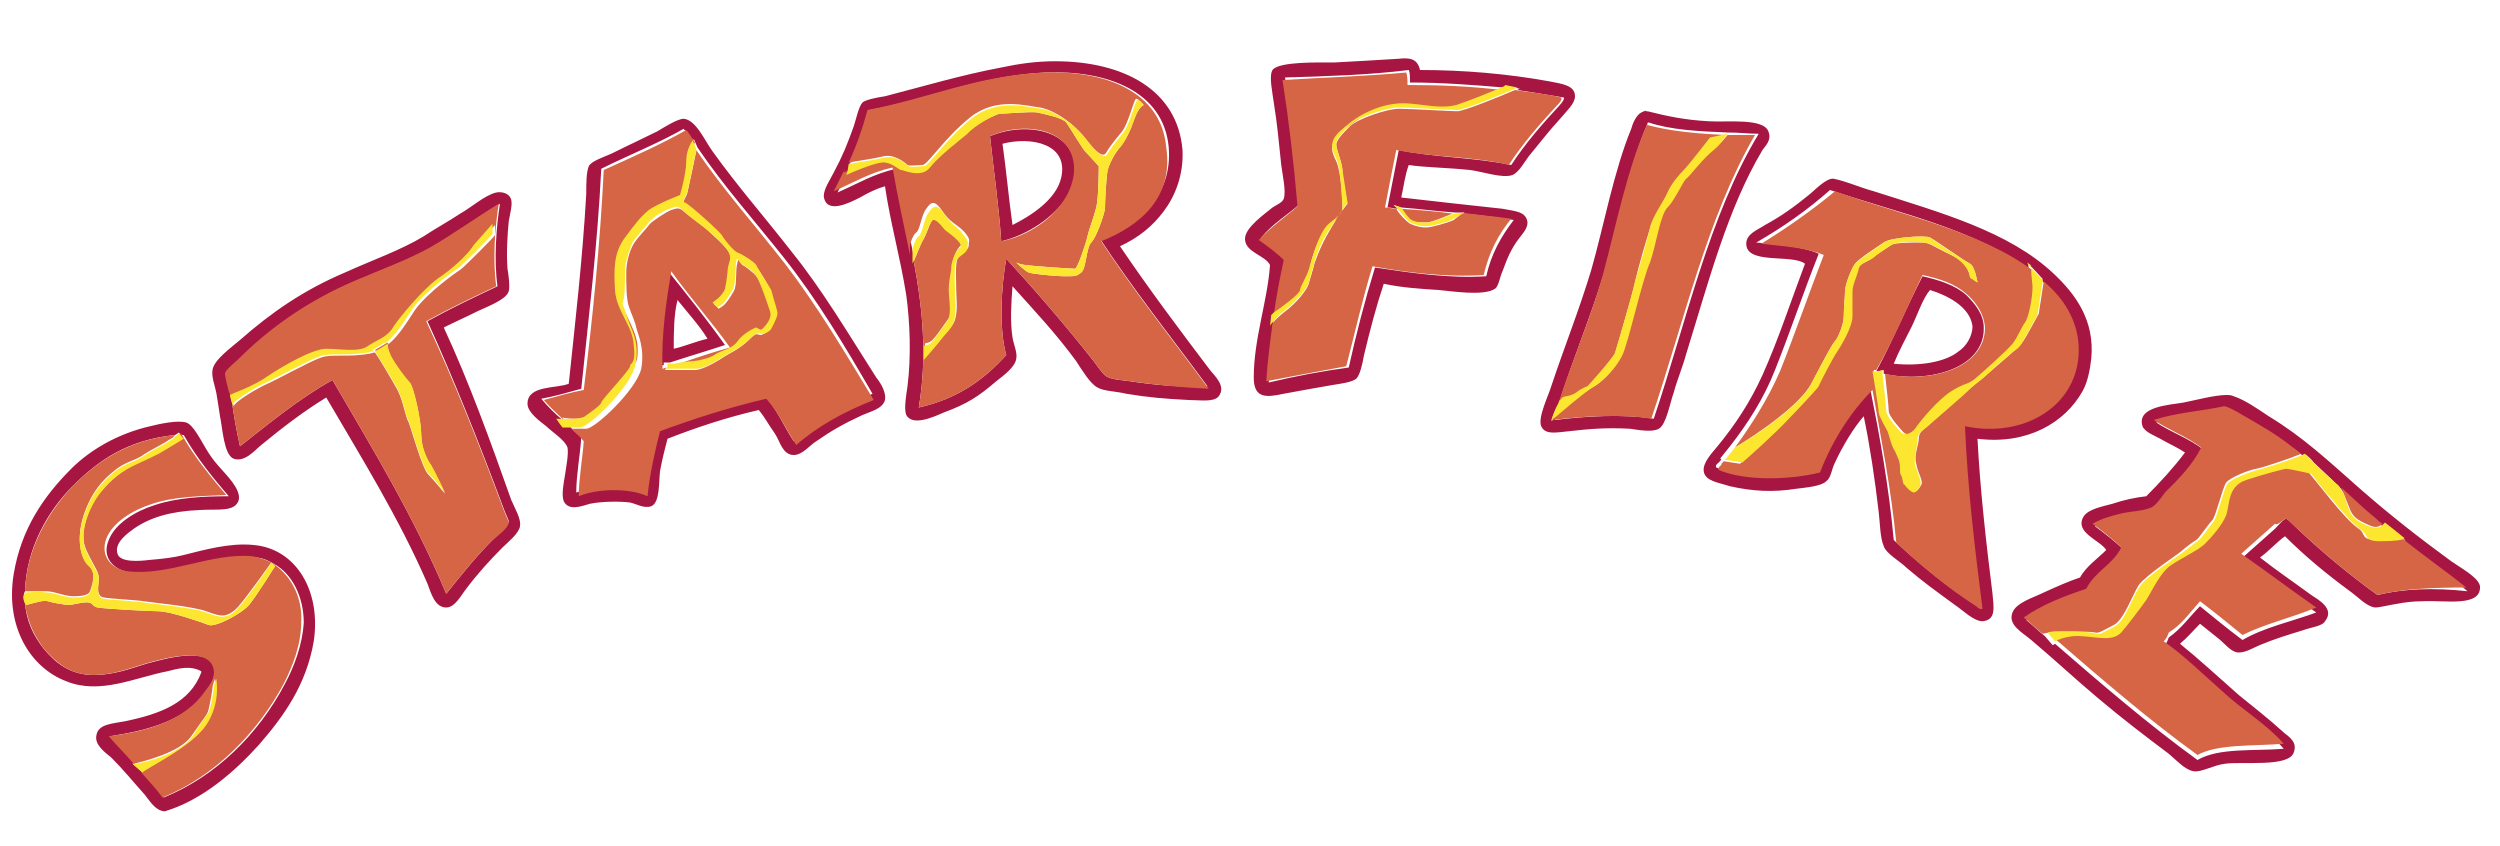
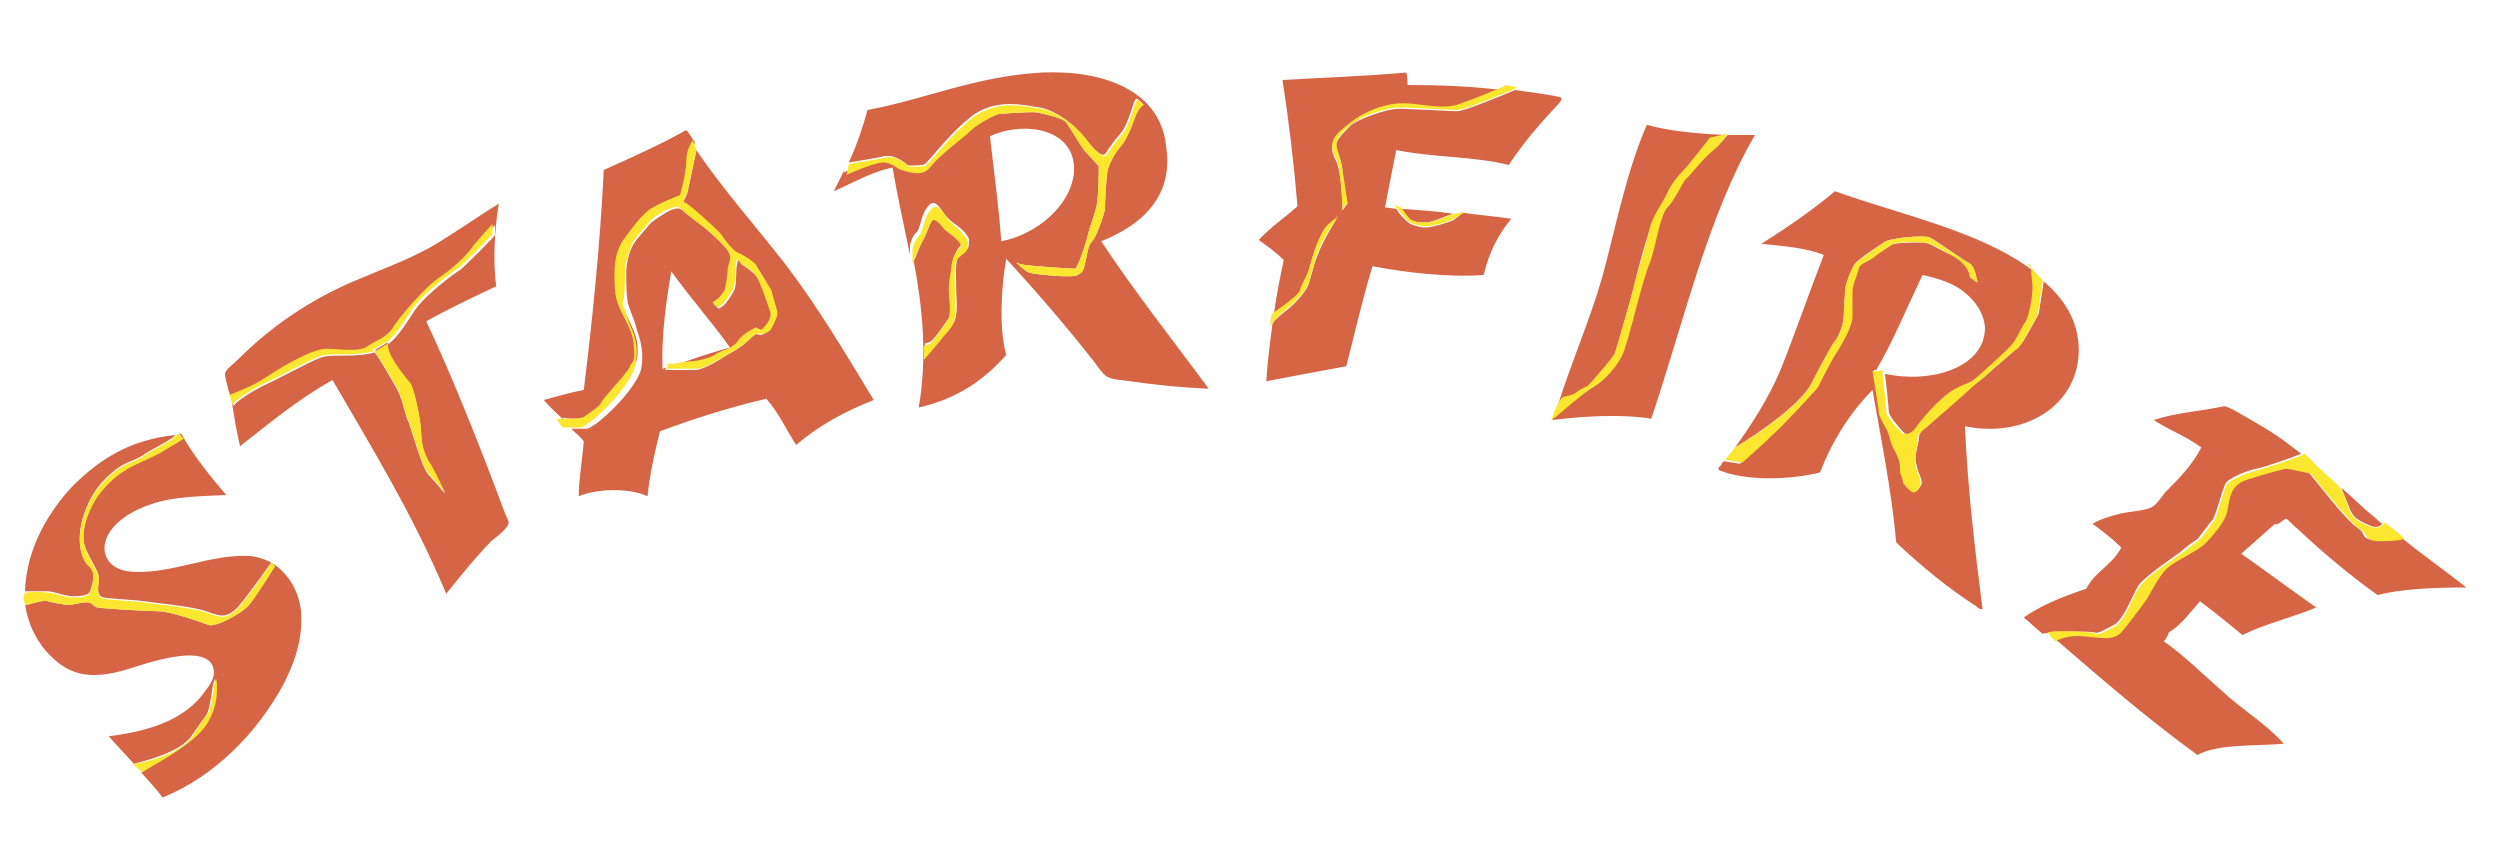
<svg xmlns="http://www.w3.org/2000/svg" version="1.1" id="Layer_2" x="0px" y="0px" width="200px" height="67.7px" viewBox="0 0 200 67.7" enable-background="new 0 0 200 67.7" xml:space="preserve">
-   <path id="color3" fill="#A71543" d="M79.2,10.9c0.3,2.8,0.7,5.5,0.9,8.4c2.1-0.5,4.2-1.9,5.3-3.6c0.3-0.5,0.5-1.1,0.6-1.7  C86.3,10.3,82,9.7,79.2,10.9z M84.9,14.2C84.5,16,82.4,17.3,81,18c-0.3-2.1-0.5-4.4-0.8-6.5C82.5,10.9,85.5,11.5,84.9,14.2z   M141.5,10.6c-0.3-1.2-3.3-0.8-4.8-0.9c-1.9-0.1-3.3-0.4-4.9-0.8c-0.2,0.1,0.1-0.2-0.5,0.1c-0.4,0.2-0.7,0.9-0.8,1.3  c-1.4,3.4-2.2,7.8-3.2,11.3c-1,3.3-2.1,6-3.2,9.3c-0.2,0.7-1.1,2.5-0.8,3.2c0.3,0.7,1.2,0.5,2.2,0.4c1.7-0.2,3.1-0.3,4.9-0.2  c0.7,0.1,1.8,0.3,2.3,0c0.6-0.3,0.9-2.1,1.2-2.9c0.3-1.1,0.7-2,1-3.1c1.8-5.8,3.3-11.6,6.1-16.3C141.3,11.6,141.7,11.2,141.5,10.6z   M132.3,33.5c-2.5-0.4-5.5-0.2-7.9,0.1c0,0,0-0.1,0-0.1c-0.2,0.1-0.3,0.2-0.3,0.2c0.3-0.9,0.5-1.2,0.6-1.4c1.1-3.5,2.5-6.8,3.6-10.4  c1.2-4,1.9-8.3,3.5-12c0-0.1,0-0.1,0.1-0.1c1.8,0.6,4,0.7,6.3,0.8l0.1,0c0,0,0,0,0,0c0.8,0,1.6,0.1,2.4,0.1  C136.7,17.3,134.9,25.8,132.3,33.5z M117.6,13.6c0.9,0.1,2.6,0.7,3.4,0.4c0.5-0.2,1-1.1,1.3-1.5c1-1.2,1.5-1.9,2.6-3.1  c0.4-0.5,1.1-1.1,1.1-1.7c0-0.9-1.1-1-2.1-1.2c-3.3-0.6-6.8-0.9-10.3-0.9c-0.2-0.9-0.8-1-1.7-0.9c-1.6,0.1-3.3,0.2-5.2,0.3  c-1.1,0-4.4-0.1-4.9,0.6c-0.3,0.5,0,1.8,0.1,2.6c0.3,1.8,0.4,3.2,0.6,5c0.1,0.8,0.4,2.1,0.2,2.7c-0.1,0.3-0.6,0.5-0.9,0.7  c-0.6,0.5-2.2,1.6-2.2,2.5c0,1.1,1.6,1.3,2,2.1c-0.2,2.9-1.3,5.9-1.3,9c0,1.7,1,1.6,2.4,1.3c1.6-0.3,2.2-0.4,3.9-0.7  c0.6-0.1,1.5-0.2,1.9-0.5c0.3-0.3,0.5-1.2,0.6-1.8c0.5-2.1,1-4,1.6-5.8c1.4,0.3,2.8,0.4,4.4,0.5c1.1,0.1,3.6,0.5,4.5-0.1  c0.3-0.2,0.4-1,0.6-1.4c0.4-1.1,0.7-1.8,1.3-2.6c0.3-0.4,0.7-0.8,0.7-1.3c-0.1-0.9-1-0.9-2-1.1c-2.8-0.3-5.5-0.6-8.1-0.9  c0.2-0.9,0.3-1.8,0.6-2.6C114,13.4,115.7,13.4,117.6,13.6z M111.5,16.4l0.6,0.2c0,0,0,0,0,0c1.4,0.1,2.8,0.3,4.3,0.4  c0.2,0,0.8,0,0.8,0s-0.1,0-0.1,0.1c1.3,0.1,2.7,0.3,4,0.5c-1,1.3-1.8,2.7-2.2,4.5c-3,0.2-6.2-0.3-8.9-0.7c-0.8,2.6-1.5,5.3-2.1,8  c-2.2,0.3-4.3,0.7-6.4,1.2c0-1.6,0.2-3.1,0.5-4.6c-0.2,0.2-0.2,0.3-0.2,0.3l0.1-0.9c0,0,0.1-0.1,0.2-0.2c0.3-1.5,0.5-3,0.8-4.6  c-0.6-0.6-1.3-1.1-2-1.6c0.9-1.1,2.1-1.8,3.1-2.7c-0.3-3.5-0.6-6.9-1.2-10.1c3.3-0.1,6.7-0.2,9.9-0.6c0.1,0.2,0.1,0.6,0.1,1  c2.6,0,5.1,0.2,7.5,0.4c0.2-0.1,0.3-0.1,0.3-0.1l1,0.2c0,0-0.1,0-0.2,0.1c1.3,0.2,2.5,0.4,3.7,0.6c0.1,0.1-0.2,0.5-0.4,0.7  c-1.3,1.4-2.7,3-3.8,4.7c-2.8-0.6-6.2-0.6-9-1.2c-0.3,1.5-0.6,3.1-0.9,4.6c0.3,0,0.6,0.1,0.9,0.1C111.5,16.5,111.5,16.4,111.5,16.4z   M196.1,44.9c-2.6-1.9-4.9-3.7-7.3-5.8c-2.5-2.2-4.5-4.1-7.3-5.8c-0.9-0.6-1.9-1.3-2.8-1.6c-0.2-0.1-0.4-0.1-0.6-0.1  c-0.9,0-2.4,0.4-3.4,0.6c-1.1,0.2-3.8,0.3-3.3,1.9c0.2,0.5,1.1,0.8,1.6,1.1c0.7,0.4,1.2,0.6,1.8,1c-0.9,1.2-2,2.4-3.1,3.5  c-0.9,0.1-1.8,0.3-2.7,0.6c-0.7,0.2-1.9,0.4-2.3,1c-0.8,1.3,1.3,1.9,1.8,2.7c-0.7,0.7-1.6,1.3-2.1,2.2c-0.9,0.3-1.8,0.7-2.9,1.2  c-0.8,0.4-2.2,0.8-2.5,1.6c-0.4,1,0.8,1.6,1.5,2.2c1.9,1.6,3.6,3.2,5.4,4.7c1.9,1.6,3.6,2.9,5.6,4.4c0.6,0.5,1.3,1.3,2,1.4  c0.6,0.1,1.6-0.5,2.5-0.6c1.4-0.2,5.1,0.3,5.5-0.9c0.3-0.8-0.3-1.2-0.8-1.6c-1.2-1.1-2.5-2.1-3.6-3c-1.7-1.5-3.1-2.8-4.7-4.1  c0.6-0.5,1.1-1.1,1.6-1.6c0.5,0.4,1,0.8,1.5,1.2c0.5,0.4,1,1.1,1.6,1.1c0.6,0,1.2-0.4,1.7-0.6c1.2-0.5,2.2-0.8,3.5-1.2  c0.5-0.2,1.5-0.3,1.7-0.7c0.8-1-0.5-1.7-1.1-2.1c-1.5-1.1-2.7-1.9-4.1-3c0.7-0.5,1.3-1.2,2-1.7c1.6,1.6,3.3,3,5.2,4.4  c0.7,0.5,1.3,1.2,2,1.3c0.4,0,1.1-0.2,1.8-0.3c0.5-0.1,1.2-0.2,2-0.2c1.8-0.1,4.7,0.5,4.6-1.2C198.3,46.2,196.8,45.4,196.1,44.9z   M190.2,47.6c-2.1-1.5-4.4-3.4-6.4-5.3c-0.2-0.2-0.8-0.8-0.9-0.8c-0.2,0-0.7,0.6-0.9,0.8c-0.9,0.8-1.8,1.6-2.7,2.4  c2,1.4,4,2.9,6,4.3c-1.9,0.7-4.2,1.2-5.9,2.2c-1.2-0.9-2.3-1.8-3.4-2.7c-0.8,0.8-1.5,1.8-2.5,2.5c-0.1,0.3-0.2,0.5-0.4,0.7  c1.7,1.2,3.3,2.7,4.8,4.1c1.6,1.4,3.4,2.5,4.8,4.1c-2.4,0.2-5.2-0.1-6.9,0.9c-4-2.9-7.7-6.1-11.4-9.3c-0.1,0.1-0.2,0.1-0.2,0.1  l-0.6-0.7c0,0,0,0,0,0c-0.5-0.4-1-0.9-1.5-1.3c1.4-1,3.2-1.7,5-2.3c0.7-1.3,2.1-1.9,2.8-3.3c-0.7-0.7-1.5-1.3-2.3-1.9  c0.7-0.3,1.4-0.6,2.2-0.8c0.8-0.2,1.7-0.1,2.5-0.5c0.4-0.2,0.7-0.8,1.1-1.2c1-1.1,2.2-2.2,2.9-3.6c-1.1-0.9-2.6-1.4-3.8-2.2  c1.9-0.5,3.8-0.7,5.6-1.1c0.3-0.1,1,0.4,1.5,0.7c1.4,0.8,2.7,1.6,3.9,2.5c0.3,0.2,0.5,0.4,0.8,0.6c0.1,0,0.2-0.1,0.2-0.1  s0.4,0.3,0.6,0.6c0.2,0.2,1.4,1.3,1.9,1.8c0.1,0.1,0.3,0.3,0.4,0.5c0.9,0.8,1.8,1.7,2.8,2.5c0.2,0.1,0.3,0.2,0.5,0.4  c0.1-0.1,0.2-0.2,0.2-0.2s1.4,1.1,1.5,1.2s-0.2,0.1-0.2,0.1s0,0,0,0c1.8,1.3,3.6,2.6,5.2,4C194.7,47,192.2,47.1,190.2,47.6z   M157.3,23.6c-0.9-0.8-2.2-1.2-3.5-1.5c-1.3,2.5-2.4,5.2-3.7,7.6c0.1,0,0.3,0,0.6-0.1c0,0,0,0.1,0,0.3c3.5,0.8,8.1-0.4,8-3.7  C158.7,25.1,157.9,24.2,157.3,23.6z M156.7,28.1c-1.1,0.9-3.2,1.2-5.2,1c0.4-1,0.9-1.9,1.4-2.9c0.5-1,0.9-2.3,1.5-3  c1.3,0.4,3.2,1.3,3.4,2.9C157.8,26.9,157.3,27.7,156.7,28.1z M166.6,31.3c0.4-0.7,0.6-1.7,0.7-2.6c0.3-3.1-1.3-5.2-3-6.8  c-3.6-3.4-9.1-4.9-14.4-6.6c-1.1-0.3-2.2-0.8-3.2-1c-0.6-0.1-1.6,1-2,1.3c-1.1,0.9-2.2,1.7-3.5,2.4c-0.6,0.4-1.5,0.7-1.5,1.5  c0,1.7,3.7,0.8,4.7,1.6c-1.1,2.9-2.1,6-3.4,8.9c-1,2.2-2.2,4-3.6,5.7c-0.4,0.5-1.2,1.3-1.1,2c0.1,0.8,1.2,0.9,2.1,1.2  c1.8,0.4,3.4,0.5,5.3,0.2c0.8-0.1,2-0.2,2.4-0.6c0.4-0.3,0.4-0.9,0.7-1.5c0.6-1.3,1.5-2.8,2.3-3.7c0.5,2.4,0.9,5.1,1.2,7.7  c0.1,0.8,0.1,2,0.4,2.7c0.2,0.6,1.3,1.2,1.8,1.7c1.4,1.2,2.4,1.9,3.9,3c0.6,0.4,1.5,1.3,2.2,1.3c1.1-0.1,0.9-1.1,0.8-2.2  c-0.5-4-1-8.4-1.2-12.4C162.2,35.6,165.2,33.8,166.6,31.3z M158.4,48.5c-0.1,0.1-0.4-0.1-0.5-0.2c-2.2-1.4-4.5-3.3-6.4-5.1  c-0.4-4.3-1.1-8.2-1.9-12.2c-1.7,1.7-3.3,4-4.2,6.6c-2.4,0.6-5.9,0.7-8.1-0.2c-0.1-0.2,0.1-0.3,0.2-0.4c0.1-0.1,0.2-0.2,0.2-0.3  l-0.1,0l0.8-1c1.4-1.8,2.7-3.8,3.6-6.1c1.2-3,2.3-6.3,3.5-9.3c-1.3-0.6-3.2-0.7-5-0.9c2.1-1.2,4.1-2.6,5.9-4.2  c5.3,1.8,11.6,3.1,15.9,6.4c0-0.4-0.1-0.6-0.1-0.6l1.2,1.3l0,0.2c0,0,0,0,0.1,0.1c1.3,1.3,2.7,3.1,2.7,5.4c0,4.4-4.3,7-9.2,5.9  C157.2,38.9,157.9,43.8,158.4,48.5z M63.3,20.1c-2.1-2.7-4.3-5.2-6.3-8c-0.6-0.8-1.3-2.5-2.3-2.6c-0.5,0-1.6,0.7-2.1,1  c-1.2,0.6-2.3,1.1-3.7,1.8c-0.7,0.3-1.6,0.6-1.8,1c-0.2,0.5-0.2,1.4-0.2,2.2c-0.3,5.3-0.9,10.4-1.4,15.2c-1,0.4-3.3,0.1-3.3,1.6  c0,0.7,1,1.4,1.5,1.8c0.4,0.4,1.5,1.1,1.7,1.7c0.1,0.5-0.1,1.5-0.2,2.2c-0.1,0.6-0.3,1.6-0.1,2.1c0.4,0.8,1.4,0.4,2.1,0.2  c1-0.2,2.4-0.2,3.2-0.1c0.5,0.1,1.1,0.5,1.7,0.3c0.7-0.3,0.6-1.9,0.7-2.8c0.2-1.1,0.4-1.8,0.6-2.6c2.3-0.9,4.7-1.7,7.3-2.3  c0.5,0.6,0.8,1.2,1.3,1.9c0.4,0.6,0.6,1.7,1.5,1.7c0.7,0,1.3-0.8,1.8-1.1c1.3-0.9,2.2-1.4,3.7-2.1c0.7-0.3,1.6-0.5,1.8-1.2  c0.1-0.6-0.3-1.3-0.7-1.8C67.8,26.6,65.8,23.2,63.3,20.1z M63.5,35.3c-0.8-1.2-1.4-2.7-2.4-3.7c-3,0.7-5.8,1.6-8.5,2.6  c-0.4,1.7-0.8,3.3-1,5.2c-1.5-0.6-4-0.5-5.5,0c0-1.4,0.3-2.9,0.4-4.4c-0.3-0.3-0.7-0.6-1-1c-0.1,0-0.2,0-0.2,0l-0.3-0.4  c-0.6-0.5-1.2-1.1-1.7-1.7c1.1-0.2,2.1-0.5,3.2-0.8c0.6-5.8,1.3-11.5,1.6-17.6c2.2-1.1,4.5-2,6.6-3.2c0,0,0,0.1,0.1,0.1  c0.2,0.3,0.4,0.6,0.6,0.9c0.1-0.1,0.1-0.2,0.1-0.2l0.3,0.7c2.1,3.1,4.6,5.9,6.9,8.8c2.7,3.4,4.9,7.1,7.1,10.9  C67.4,32.7,65.2,33.8,63.5,35.3z M89.6,19.7c1.5-0.7,2.6-1.6,3.5-2.8c0.9-1.2,1.6-2.9,1.5-4.9c-0.4-4.8-4.7-7.1-10.2-7.1  c-1.5,0-2.9,0.2-4.3,0.5c-3.2,0.6-6.2,1.5-9.3,2.3C70.1,7.8,69.2,8,69,8.2c-0.3,0.3-0.5,1.3-0.7,1.9c-0.5,1.4-0.9,2.4-1.6,3.7  c-0.3,0.6-0.8,1.3-0.8,1.9c0.2,1.5,2.1,0.5,2.9,0.1c0.7-0.4,1.3-0.7,2-0.9c0.4,2.8,1.2,5.6,1.7,8.7c0.3,2.2,0.4,4.9,0.1,7.3  c-0.1,0.7-0.3,1.8-0.1,2.3c0.5,0.9,2.1,0.2,3-0.2c1.9-0.7,2.8-1.3,4.2-2.5c0.5-0.4,1.5-1.1,1.6-1.8c0.1-0.5-0.2-1.1-0.3-1.7  c-0.2-1.3-0.1-2.8,0-4.1c1.7,1.9,3.5,3.8,5.1,6c0.4,0.6,1.1,1.8,1.7,2.1c0.5,0.3,1.5,0.3,2.3,0.5c1.8,0.3,3.1,0.4,5,0.5  c0.9,0,2,0.2,2.4-0.3c0.6-0.8-0.3-1.6-0.7-2.1C94.3,26.3,91.9,23.1,89.6,19.7z M90.4,30.5c-0.6-0.1-1.4-0.1-1.9-0.4  c-0.3-0.2-0.7-0.8-1-1.2c-2.2-2.8-4.7-5.7-7-8.2c-0.4,2.2-0.6,5.6,0,7.7c-1.8,2-3.9,3.5-7,4.2c0.7-4.1,0.3-8-0.4-11.7  c0,0,0,0.1,0,0.1l0-0.5c-0.5-2.4-1-4.7-1.4-7c-1.8,0.4-3.1,1.2-4.7,1.9c0.3-0.6,0.6-1.2,0.9-1.8l0.1-0.6c0,0,0.1,0,0.1,0  c0.6-1.3,1.1-2.7,1.5-4.2c4.8-0.9,8.6-2.7,14-3c5-0.2,9.5,1.5,9.9,6c0.3,4-2.5,6.1-5.5,7.3c2.7,4.1,5.8,8,8.6,11.8  C94.5,31,92.4,30.8,90.4,30.5z M20.3,43.6c-1.9-0.2-4,0.4-5.6,0.8c-0.8,0.2-1.6,0.3-2.8,0.4c-0.8,0.1-2.3,0.2-2.5-0.5  c-0.3-0.9,0.9-1.7,1.3-2c1.3-0.9,2.9-1.4,5.3-1.5c1.4-0.1,2.8,0.2,3.1-0.8c0.2-0.9-1.1-2.1-1.6-2.7c-0.9-1-1.2-1.8-1.8-2.7  c-0.2-0.3-0.5-0.7-0.8-0.8c-0.7-0.2-2.1,0.1-2.9,0.3c-2.6,0.6-4.8,1.9-6.3,3.4c-2.2,2.2-4,4.8-4.6,8.4c-0.7,4.2,1.3,7.5,4.2,8.6  c2.7,1.1,5.5-0.3,8.1-0.8c0.8-0.2,1.8-0.5,2.7,0c0,0,0,0,0,0.1c-0.9,2.4-3.2,3.3-6.1,3.9c-1,0.2-2.2,0.2-2.3,1.2  c-0.1,0.7,0.7,1.3,1.2,1.7c1,1,1.8,2,2.7,3c0.4,0.5,0.8,1.2,1.5,1.3c0,0,0,0,0.1,0c3-0.9,5.6-3.2,7.5-5.3c2-2.3,3.8-4.8,4.4-8.3  C25.7,47.3,23.7,43.9,20.3,43.6z M22.8,54.7c-2.1,4-5.5,7.4-9.7,9.1c-0.5-0.7-1.1-1.4-1.7-2l-0.8-0.7c0,0,0.1,0,0.2,0  c-0.7-0.7-1.3-1.5-2-2.2c3.2-0.5,6.1-1.3,7.7-3.6c0.3-0.5,0.8-1,0.7-1.7c-0.3-2-4-0.9-5.5-0.5C10.4,53.5,9.1,54,7.5,54  c-1.9,0-3.1-1-4-2.1c-0.8-1-1.4-2.2-1.5-3.7c-0.1-0.2-0.2-0.5,0-0.9c0,0,0,0,0,0c0.1-3.5,1.9-6.5,3.8-8.4c2.1-2.1,4.4-3.7,8.2-4.1  c0.2-0.1,0.3-0.2,0.3-0.2l0.2,0.2c0.1,0,0.1,0,0.2,0c1,1.8,2.4,3.5,3.6,4.9c-2,0-4.1,0.1-5.9,0.7c-1.6,0.5-3.2,1.5-3.7,2.8  c-0.6,1.4,0.4,2.4,1.7,2.6c3.3,0.4,6.7-1.5,10-1.2c0.5,0,1,0.2,1.5,0.5l0,0l0,0c1.5,0.8,2.4,2.7,2.4,4.7  C24.2,51.6,23.5,53.4,22.8,54.7z M52.8,29.3c0.1,0,0.2-0.1,0.3-0.1l0-0.2h0.5c1.5-0.5,2.9-0.9,4.4-1.4c-1.5-2.1-3.1-4.1-4.7-6.1  C53.1,23.9,52.8,26.6,52.8,29.3z M54.2,24c0.8,1,1.8,2.1,2.4,3.1c-0.9,0.2-1.8,0.6-2.7,0.8C53.9,26.6,53.9,25.2,54.2,24z M35.5,26.2  c1-0.5,1.7-0.8,2.7-1.3c0.6-0.3,2.3-0.9,2.5-1.6c0.1-0.4,0-1.2-0.1-1.8c-0.1-1.3,0-2.8,0.1-3.8c0.1-0.6,0.3-1.3,0.2-1.7  c-0.1-0.5-0.7-0.7-1.2-0.6c-0.9,0.2-2,1.2-2.9,1.7c-0.9,0.6-2,1.2-2.9,1.8c-1.8,1.1-4.1,1.9-6.3,2.9c-3.3,1.4-5.9,3.2-8.4,5.4  c-0.7,0.6-2.1,1.6-2.2,2.4c-0.1,0.5,0.2,1.3,0.3,1.8c0.1,0.6,0.2,1.2,0.3,1.9c0.2,0.9,0.3,3.1,1.1,3.4c0.9,0.3,1.7-0.7,2.2-1.1  c1.7-1.4,3.4-2.7,5.2-3.8c2.8,4.8,5.8,9.6,8.1,14.9c0.3,0.8,0.6,1.9,1.5,1.9c0.7,0,1.2-1,1.6-1.5c0.9-1.2,1.9-2.3,2.9-3.3  c0.4-0.4,1.3-1.1,1.4-1.7c0.1-0.6-0.4-1.4-0.7-2.1C39.2,35.2,37.5,30.5,35.5,26.2z M39.4,43.2c-1.3,1.3-2.5,2.8-3.7,4.3  c-2.6-6.2-5.9-11.6-9.1-17.1c-2.7,1.5-5.1,3.5-7.4,5.3c-0.3-1.3-0.5-2.5-0.7-3.9l0-0.1c0,0,0,0,0,0c0-0.1,0-0.2-0.1-0.4  c-0.1-0.4-0.3-1.1-0.3-1.4c0-0.3,0.7-0.8,1.1-1.2c2.6-2.6,5.7-4.7,9.2-6.2c2.1-0.9,4.3-1.7,6.1-2.7c1.9-1.1,3.7-2.4,5.5-3.5  c-0.3,1.8-0.5,4.5-0.2,6.6c-1.9,0.9-3.8,1.8-5.6,2.8c2.1,4.6,4.2,9.9,6.1,15c0.1,0.3,0.4,0.9,0.4,1C40.6,42.2,39.7,42.9,39.4,43.2z" />
  <path id="color2" fill="#D56545" d="M40.3,40.8c0.1,0.3,0.4,0.9,0.4,1c0,0.4-0.9,1.1-1.3,1.4c-1.3,1.3-2.5,2.8-3.7,4.3  c-2.6-6.2-5.9-11.6-9.1-17.1c-2.7,1.5-5.1,3.5-7.4,5.3c-0.3-1.3-0.5-2.5-0.7-3.9l0.2,0.7c0.1-0.4,2-1.5,2.7-1.8s3.4-1.8,4.3-2.1  c0.8-0.3,2.2,0,3.8-0.3c0.2,0,0.3-0.1,0.5-0.1c0.3,0.4,1.3,2.1,1.8,3c0.5,1,0.6,2.1,0.9,2.6c0.2,0.5,1.1,3.8,1.6,4.2  c0.4,0.4,1.3,1.5,1.3,1.5s-0.8-1.7-1.1-2.2c-0.3-0.4-0.8-1.4-0.8-2.5c0-1.1-0.6-3.8-0.9-4.1c-0.3-0.3-1.2-1.5-1.5-2.1  c-0.2-0.4-0.3-0.8-0.3-1c0.9-0.7,1.6-1.9,2.2-2.8c1-1.4,3.4-3.1,3.6-3.2c0.2-0.1,2.8-2.7,2.8-2.8c0-0.1,0-0.8,0-0.8  s-0.8,0.9-1.5,1.7c-0.7,0.8-2,1.9-3.1,2.7c-1.1,0.8-2.9,2.9-3.5,3.8c-0.5,0.9-1.4,1.1-2.1,1.6c-0.7,0.5-2.2,0.2-3.3,0.2  s-3.5,1.4-4.7,2.2c-1.1,0.8-2.9,1.4-3,1.5c0-0.1,0-0.2-0.1-0.4c-0.1-0.4-0.3-1.1-0.3-1.4c0-0.3,0.7-0.8,1.1-1.2  c2.6-2.6,5.7-4.7,9.2-6.2c2.1-0.9,4.3-1.7,6.1-2.7c1.9-1.1,3.7-2.4,5.5-3.5c-0.3,1.8-0.5,4.5-0.2,6.6c-1.9,0.9-3.8,1.8-5.6,2.8  C36.3,30.4,38.4,35.7,40.3,40.8z M101.9,25.2c0.5-0.4,2-1.6,2.1-1.8c0-0.3,0.7-1.4,0.8-2c0.1-0.7,0.7-2.6,1.5-3.3s1.1-1,1.1-1.5  c0-0.6-0.1-2.8-0.5-3.7c-0.4-0.8-0.4-1.1-0.2-1.6c0.2-0.5,0.6-0.7,1.2-1.2c0.6-0.5,2-1.4,3.7-1.6c1.7-0.2,3.4,0.5,4.9,0.1  c1.2-0.3,2.9-1.1,3.6-1.4c-2.4-0.3-4.9-0.4-7.5-0.4c0-0.3,0-0.7-0.1-1c-3.2,0.3-6.6,0.4-9.9,0.6c0.5,3.2,0.9,6.6,1.2,10.1  c-1,0.9-2.2,1.7-3.1,2.7c0.7,0.5,1.4,1,2,1.6C102.4,22.2,102.1,23.7,101.9,25.2z M114.1,17.8c0.5,0,2-0.7,2.1-0.7c0,0,0,0,0.1,0  c-1.4-0.2-2.8-0.3-4.3-0.4c0.1,0.1,0.3,0.5,0.6,0.8C112.9,17.8,113.6,17.8,114.1,17.8z M124.9,32c0.2-0.3,0.6-0.1,1.2-0.5  c0.6-0.4,0.9-0.5,0.9-0.5s2.1-2.4,2.2-2.7c0.1-0.4,1.3-4.4,1.6-5.7c0.3-1.4,0.9-3.4,1.2-4.3c0.2-0.9,1.1-2.1,1.4-2.8  s0.9-1.4,1.3-1.8c0.4-0.4,2.1-2.6,2.1-2.6l1.3-0.3c-2.3-0.1-4.5-0.3-6.3-0.8c-0.1,0-0.1,0.1-0.1,0.1c-1.6,3.7-2.4,7.9-3.5,12  c-1,3.5-2.5,6.9-3.6,10.4C124.8,32.2,124.8,32.2,124.9,32z M88.1,19.3c2.7,4.1,5.8,8,8.6,11.8c-2.2-0.1-4.2-0.3-6.3-0.6  c-0.6-0.1-1.4-0.1-1.9-0.4c-0.3-0.2-0.7-0.8-1-1.2c-2.2-2.8-4.7-5.7-7-8.2c-0.4,2.2-0.6,5.6,0,7.7c-1.8,2-3.9,3.5-7,4.2  c0.7-4.1,0.3-8-0.4-11.7c0.2-0.4,0.5-1.3,0.8-1.8c0.3-0.5,0.6-1.7,0.9-1.7c0.3,0,0.8,0.7,0.9,0.8c0.1,0.1,1.6,1.1,1.2,1.4  c-0.4,0.3-0.7,1.2-0.7,1.6c0,0.4-0.2,0.9-0.2,1.8c0,0.9,0.3,2-0.2,2.6c-0.5,0.7-0.9,1.3-1.2,1.6c-0.3,0.3-0.6,0.2-0.6,0.3  c0,0.1,0,1.1,0,1.1s0.9-1,1.6-1.9c0.7-0.8,0.8-0.9,0.9-1.6c0.1-0.7,0-1.2,0-1.9c0-0.7-0.1-2,0.1-2.5c0.2-0.5,0.9-0.6,0.9-1.1  c0-0.4,0.2-0.4-0.4-1.1c-0.6-0.6-1.1-0.7-1.7-1.6c-0.6-0.9-0.9-0.8-1.3-0.2c-0.4,0.5-0.5,1.7-0.8,1.9c-0.3,0.2-0.5,1-0.5,1l0,0.8  c-0.5-2.4-1-4.7-1.4-7c-1.8,0.4-3.1,1.2-4.7,1.9c0.3-0.6,0.6-1.2,0.9-1.8l-0.1,0.3c0,0,2.4-1.1,3.1-1c0.7,0.1,1.1,0.6,1.3,0.6  s1.6,0.7,2.3-0.2s2.4-2.2,3-2.7C78,10,79.7,9.1,80,9.1c0.3,0,2.6-0.2,3-0.1c0.4,0.1,2,0.4,2.3,0.8c0.3,0.4,1.4,2.3,1.6,2.4  c0.2,0.2,1,1.1,1,1.1s0,2.5-0.2,3.3c-0.2,0.8-0.6,1.8-0.7,2.3s-0.8,2.6-1,2.6s-3.4-0.2-3.9-0.3c-0.4,0-0.8-0.2-0.8-0.2  s0.7,0.7,1,0.8c0.2,0.1,2,0.3,2.9,0.3c0.9,0,0.9,0,1.3-0.3c0.4-0.3,0.4-2,0.8-2.4c0.4-0.4,1-2.1,1.1-2.7c0-0.6,0.1-2.5,0.2-3  c0.1-0.5,0.5-1.3,0.9-1.8c0.4-0.4,0.8-1.2,1-1.7c0.2-0.5,0.5-1.6,1-1.8c0,0-0.4-0.5-0.6-0.5s-0.6,2-1.2,2.7  c-0.6,0.7-1.1,1.4-1.2,1.6c-0.1,0.2-0.4,0.5-1.5-0.9c-1.1-1.5-2.7-2.5-3.8-2.7c-1-0.1-3.5-0.9-5.6,0.8c-2.1,1.7-3.4,3.8-3.8,3.8  s-1,0.1-1.2,0c-0.1-0.1-1-0.9-1.9-0.7c-0.8,0.2-2.3,0.4-2.8,0.5c0.6-1.3,1.1-2.7,1.5-4.2c4.8-0.9,8.6-2.7,14-3c5-0.2,9.5,1.5,9.9,6  C93.9,15.9,91.1,18.1,88.1,19.3z M85.3,15.7c0.3-0.5,0.5-1.1,0.6-1.7c0.4-3.7-3.9-4.4-6.7-3.1c0.3,2.8,0.7,5.5,0.9,8.4  C82.2,18.9,84.3,17.5,85.3,15.7z M116.3,17.6c-0.4,0.2-1.8,0.6-2.2,0.6c-0.5,0-0.8-0.1-1.3-0.3c-0.3-0.2-0.9-0.8-1.1-1.2  c-0.3,0-0.6-0.1-0.9-0.1c0.3-1.6,0.6-3.1,0.9-4.6c2.8,0.6,6.3,0.5,9,1.2c1.1-1.7,2.5-3.3,3.8-4.7c0.2-0.2,0.5-0.5,0.4-0.7  c-1.2-0.3-2.4-0.4-3.7-0.6c-0.9,0.4-4.1,1.7-4.6,1.7c-0.6,0-3.8-0.2-4.7-0.2c-0.9,0-3.3,0.8-3.9,1.4c-0.6,0.6-1.1,1.1-1.1,1.5  c0,0.4,0.5,1.4,0.5,2.1s0.4,2.6,0.4,2.6s-0.6,0.7-1.4,2.1c-0.8,1.3-1.3,2.8-1.3,2.9c0,0.1-0.3,1-0.4,1.4c-0.1,0.4-0.9,1.5-2,2.3  c-0.5,0.4-0.8,0.7-0.9,0.9c-0.2,1.5-0.4,3-0.5,4.6c2.1-0.4,4.2-0.8,6.4-1.2c0.7-2.7,1.3-5.4,2.1-8c2.7,0.5,5.9,0.9,8.9,0.7  c0.4-1.8,1.2-3.3,2.2-4.5c-1.3-0.2-2.7-0.3-4-0.5C116.8,17.3,116.5,17.4,116.3,17.6z M182.9,41.5c0.1,0,0.6,0.6,0.9,0.8  c2,1.9,4.3,3.8,6.4,5.3c2-0.5,4.5-0.6,7.1-0.6c-1.6-1.3-3.5-2.6-5.2-4c-0.1,0-0.6,0.2-1.9,0.2c-1.4,0-0.9-0.5-1.5-0.9  c-0.6-0.4-1.4-1.3-2.3-2.4c-0.9-1.1-1.7-2.1-1.7-2.1s-1.8-0.4-2-0.4c-0.2,0-1.8,0.5-3.2,0.9c-1.5,0.5-1.3,2-1.6,2.8  c-0.3,0.9-1.2,1.8-1.7,2.3c-0.5,0.5-1.8,1.1-2.7,1.7c-0.9,0.6-1.6,2.1-2,2.8c-0.4,0.6-1.3,1.9-2,2.6c-0.6,0.7-1.7,0.4-3.1,0.3  c-1-0.1-1.7,0.2-2,0.3c3.7,3.2,7.4,6.4,11.4,9.3c1.6-0.9,4.5-0.7,6.9-0.9c-1.4-1.6-3.3-2.7-4.8-4.1c-1.6-1.4-3.1-2.9-4.8-4.1  c0.2-0.2,0.3-0.4,0.4-0.7c1-0.6,1.7-1.6,2.5-2.5c1.2,0.9,2.3,1.8,3.4,2.7c1.8-0.9,4-1.4,5.9-2.2c-2-1.4-4-2.9-6-4.3  c0.9-0.8,1.8-1.6,2.7-2.4C182.2,42.1,182.7,41.5,182.9,41.5z M55.7,12l0,0.1c0,0-0.6,2.9-0.7,3.3c-0.1,0.4-0.5,0.8-0.2,0.9  c0.3,0.1,2.9,2.5,3,2.7s0.9,1.2,1.2,1.3s1.3,0.8,1.5,1c0.2,0.3,0.9,1.3,1.1,2c0.2,0.8,0.5,1.6,0.5,1.9s-0.5,1.2-0.5,1.2  s-0.4,0.3-0.7,0.4c-0.4,0-0.3-0.3-1,0.4c-0.7,0.7-1.6,1.1-1.9,1.3c-0.3,0.2-1.7,1.1-2.4,1.1s-2.4,0-2.4,0l0.1-0.2  c-0.1,0-0.2,0.1-0.3,0.1c-0.1-2.7,0.3-5.4,0.7-7.8c1.5,2.1,3.2,4,4.7,6.1c-1.5,0.4-2.9,0.9-4.4,1.4h0c0,0,1.1-0.2,1.4-0.2  c0.4,0,1.6-0.2,2-0.6c0.5-0.4,1.3-0.4,1.7-1c0.4-0.6,1.3-1.1,1.5-1.1s0.3,0.3,0.5,0.1s0.7-0.8,0.6-1.4c-0.2-0.6-0.8-2.4-1.1-2.8  c-0.3-0.4-1-0.9-1.2-1c-0.2-0.1-0.3-0.7-0.4-0.2c-0.2,0.6,0,1.8-0.3,2.3s-0.6,1-0.9,1.2c-0.3,0.2-0.3,0.2-0.3,0.2l-0.4-0.4  c0,0,0.8-0.5,1-1.1c0.2-0.6,0.2-0.6,0.2-1.3c0-0.8,0.4-1,0.1-1.6c-0.3-0.6-1.5-1.6-1.7-1.8c-0.2-0.2-1.4-1.1-1.9-1.5  c-0.5-0.5-0.7-0.3-1.1-0.2c-0.5,0.2-1.5,0.9-1.7,1.1c-0.2,0.3-1,1.1-1.3,1.6c-0.3,0.5-0.6,1.4-0.6,2.3c0,0.9,0,2.1,0.2,2.7  c0.2,0.6,0.5,1.2,0.6,1.7s0.7,1.6,0.4,3.3c-0.4,1.7-3.7,4.8-4.4,4.8c-0.5,0-1,0-1.2,0c0.3,0.3,0.7,0.6,1,1c-0.1,1.4-0.4,3-0.4,4.4  c1.4-0.6,4-0.7,5.5,0c0.2-1.9,0.6-3.6,1-5.2c2.7-1,5.5-1.9,8.5-2.6c1,1.1,1.6,2.5,2.4,3.7c1.7-1.5,3.9-2.7,6.2-3.6  c-2.3-3.8-4.5-7.5-7.1-10.9C60.3,17.9,57.8,15.1,55.7,12z M189.5,42c0.6,0.3,0.9,0.1,1.1-0.1c-0.2-0.1-0.3-0.2-0.5-0.4  c-1-0.8-1.9-1.7-2.8-2.5c0.2,0.5,0.4,1,0.6,1.5C188.2,41.4,188.6,41.6,189.5,42z M47.1,33.3c0.4-0.3,1.2-0.9,1.3-1.1  c0.1-0.2,2.3-2.6,2.3-2.9c0-0.3,0.4-0.1,0.3-1.7c-0.2-1.6-1.4-2.8-1.5-4.4c-0.1-1.7-0.2-3,0.8-4.2c0.9-1.2,1.2-1.6,1.9-2.2  s2.5-1.2,2.5-1.2s0.5-1.7,0.5-2.7c0-0.7,0.2-1.2,0.4-1.5c-0.2-0.3-0.4-0.6-0.6-0.9c0,0-0.1,0-0.1-0.1c-2.1,1.2-4.4,2.2-6.6,3.2  c-0.3,6.1-0.9,11.9-1.6,17.6c-1.1,0.2-2.1,0.5-3.2,0.8c0.5,0.6,1.1,1.1,1.7,1.7l-0.2-0.3C45.3,33.5,46.8,33.6,47.1,33.3z M12.7,36.2  c-0.2,0.1-0.8,0.4-2.1,1c-1.2,0.6-2,1.4-2.7,2.3c-0.6,0.8-1.7,3-1,4.5c0.7,1.5,1.1,1.8,1,2.5c-0.1,0.7-0.1,1.2,0.4,1.3  c0.5,0.1,2.7,0.2,3.2,0.3c0.6,0.1,3.9,0.4,5,0.8c1.1,0.4,1.6,0.6,2.5-0.3c0.8-0.9,2.7-3.6,2.7-3.6c-0.4-0.2-0.9-0.4-1.5-0.5  c-3.3-0.3-6.7,1.6-10,1.2c-1.3-0.2-2.2-1.2-1.7-2.6c0.5-1.3,2.1-2.3,3.7-2.8c1.8-0.6,3.9-0.6,5.9-0.7c-1.2-1.4-2.6-3.1-3.6-4.9  c-0.1,0-0.1,0-0.2,0l0.2,0.2C14.6,35,12.9,36.1,12.7,36.2z M167.6,50.6c0.3,0.1,0.7-0.2,1.5-0.6c0.8-0.4,1.5-2.4,2-3.2  c0.6-0.8,3.2-2.5,3.4-2.7c0.2-0.2,1-0.8,1.2-0.9c0.2-0.1,0.9-1.2,1.3-1.6c0.3-0.4,0.8-2.6,1.1-3c0.3-0.4,1.8-1,2.4-1.1  c0.6-0.1,2.9-0.9,3.6-1.2c-0.3-0.2-0.5-0.4-0.8-0.6c-1.1-0.9-2.5-1.7-3.9-2.5c-0.5-0.3-1.2-0.7-1.5-0.7c-1.8,0.4-3.8,0.5-5.6,1.1  c1.2,0.8,2.6,1.3,3.8,2.2c-0.7,1.4-1.8,2.5-2.9,3.6c-0.3,0.4-0.7,1-1.1,1.2c-0.7,0.3-1.7,0.3-2.5,0.5c-0.8,0.2-1.5,0.4-2.2,0.8  c0.8,0.6,1.6,1.2,2.3,1.9c-0.7,1.4-2.1,1.9-2.8,3.3c-1.8,0.6-3.6,1.3-5,2.3c0.5,0.4,1,0.9,1.5,1.3c0,0,0.5-0.1,0.7-0.1  C164.7,50.5,167.3,50.5,167.6,50.6z M31,27.4l-1,0.6c0,0,0,0,0.1,0.1c0.4-0.1,0.7-0.3,1-0.6C31,27.5,31,27.4,31,27.4z M21.7,45  l0.3,0.3c0,0-1.3,2.1-2,3c-0.6,0.8-2.8,1.9-3.3,1.7c-0.5-0.2-3.1-1.1-4-1.1c-0.8,0-4.3-0.2-4.9-0.3c-0.5-0.1-0.3-0.5-1.1-0.4  c-0.8,0.1-1,0.3-1.9,0.1c-0.9-0.1-0.9-0.3-1.5-0.2c-0.5,0.1-1.2,0.3-1.2,0.3s0,0-0.1-0.1C2.2,49.8,2.8,51,3.6,52  C4.5,53,5.6,54,7.5,54c1.5,0,2.8-0.5,4.1-0.9c1.4-0.4,5.2-1.5,5.5,0.5c0.1,0.6-0.3,1.2-0.7,1.7c-1.6,2.3-4.5,3.2-7.7,3.6  c0.6,0.7,1.3,1.4,2,2.2c0.8-0.2,3.7-0.9,4.6-2.2c1.1-1.6,1.3-1.7,1.4-2.2c0.1-0.4,0.3-1.5,0.3-1.7c0-0.2,0.2-0.7,0.2-0.7  s0.4,2-0.8,3.7c-1.2,1.8-4.9,3.5-5.1,3.8l0,0c0.6,0.7,1.2,1.3,1.7,2c4.2-1.7,7.6-5.2,9.7-9.1c0.7-1.4,1.4-3.1,1.4-5  C24.2,47.7,23.2,45.9,21.7,45z M138.2,10.8c-0.1,0.1-0.5,0.7-1.3,1.3c-0.8,0.6-2,2.2-2.2,2.3c-0.2,0.1-0.9,1.7-1.5,2.3  c-0.6,0.6-0.8,3.1-1.4,4.4c-0.5,1.4-1.7,6.4-2.2,7.4c-0.5,1.1-1.4,2.1-2.4,2.6c-0.8,0.5-2.4,1.8-3,2.4c0,0,0,0.1,0,0.1  c2.4-0.3,5.5-0.5,7.9-0.1c2.6-7.7,4.5-16.2,8.3-22.7C139.8,10.8,139,10.8,138.2,10.8z M166.3,28c0-2.4-1.3-4.2-2.7-5.4  c0,0,0,0-0.1-0.1l-0.4,2.6c0,0-0.6,1.1-1,1.8c-0.4,0.7-0.6,0.8-0.9,1.1s-2.2,1.9-2.4,2.1c-0.2,0.2-1,0.8-1.1,0.9s-3.3,2.9-3.5,3.1  c-0.2,0.2-0.7,0.4-0.7,1c0,0.5-0.4,1.3-0.2,2c0.1,0.7,0.6,1.4,0.4,1.7c-0.2,0.3-0.3,0.5-0.5,0.5c-0.2,0-0.7-0.4-0.7-0.6  s-0.1,0.1-0.2-0.4c-0.1-0.5-0.2-0.2-0.2-0.9c0-0.7-0.1-0.9-0.4-1.4c-0.2-0.5-0.5-1.4-0.6-1.6c-0.1-0.2-0.7-1.3-0.7-1.5  c0-0.2-0.5-3.3-0.5-3.3s0.1,0,0.2,0c1.4-2.4,2.5-5.1,3.7-7.6c1.4,0.3,2.6,0.7,3.5,1.5c0.7,0.6,1.4,1.5,1.5,2.7c0,3.3-4.5,4.5-8,3.7  c0.1,0.8,0.3,2.7,0.3,3c0,0.4,1,1.5,1.2,1.7c0.2,0.2,0.6,0.2,1.1-0.3c0.4-0.5,1.9-2.3,2.9-3c1.1-0.7,1.3-0.5,1.9-1  c0.6-0.5,2.6-2.3,3-2.8c0.4-0.5,0.7-1.3,1-1.7c0.3-0.4,0.6-2,0.6-2.8c0-0.4,0-0.9-0.1-1.3c-4.2-3.2-10.6-4.5-15.9-6.4  c-1.8,1.5-3.8,2.9-5.9,4.2c1.7,0.2,3.6,0.3,5,0.9c-1.2,3.1-2.3,6.3-3.5,9.3c-1,2.3-2.3,4.3-3.6,6.1l0,0c0,0,4.9-2.9,6.1-5.1  c1.2-2.3,1.7-3.2,1.9-3.4c0.2-0.2,0.7-1.3,0.7-2c0-0.7,0.1-1.5,0.1-2s0.5-1.8,0.8-2.2c0.3-0.4,1.7-1.3,2.3-1.7  c0.5-0.4,3.3-0.6,3.7-0.4c0.4,0.2,2.8,1.9,3.2,2.1c0.4,0.2,0.6,1.5,0.6,1.5l-0.6-0.4c0,0,0-1.1-1.5-1.8s-1.7-1-2.4-1  c-0.7,0-2.1,0-2.4,0.2c-0.3,0.2-1.4,0.9-1.6,1.1s-1,0.4-1.2,0.9c-0.1,0.5-0.5,1.3-0.5,1.8s0,1.2,0,2s-1,2.4-1.2,2.8  c-0.2,0.3-1.4,2.6-1.5,2.8c0,0.1-3.1,3.3-3.7,3.9c-0.7,0.6-2.4,2.2-2.4,2.2l-1.3-0.2c-0.1,0.1-0.2,0.2-0.2,0.3  c-0.1,0.1-0.3,0.2-0.2,0.4c2.1,0.9,5.7,0.8,8.1,0.2c1-2.6,2.5-4.9,4.2-6.6c0.7,4,1.5,7.9,1.9,12.2c1.9,1.8,4.2,3.7,6.4,5.1  c0.1,0.1,0.3,0.3,0.5,0.2c-0.6-4.7-1.2-9.7-1.4-14.6C162,35.1,166.3,32.4,166.3,28z M3.7,47.3c0.7,0,1.4,0.4,2.2,0.4  c0.7,0,1.2-0.1,1.3-0.4c0.1-0.3,0.6-1.5-0.1-2.1s-1-2.2-0.4-4c0.6-1.8,1.5-2.8,2.4-3.5c0.9-0.8,1.7-0.8,2.5-1.4  c0.8-0.5,1.5-0.8,1.9-1.1c0.2-0.1,0.4-0.2,0.5-0.4c-3.7,0.4-6.1,2-8.2,4.1C4,40.8,2.1,43.8,2,47.3C2.1,47.3,3.1,47.3,3.7,47.3z" />
  <path id="color1" fill="#FDE62F" d="M21.7,45l0.3,0.3c0,0-1.3,2.1-2,3c-0.6,0.8-2.8,1.9-3.3,1.7c-0.5-0.2-3.1-1.1-4-1.1  c-0.8,0-4.3-0.2-4.9-0.3c-0.5-0.1-0.3-0.5-1.1-0.4c-0.8,0.1-1,0.3-1.9,0.1c-0.9-0.1-0.9-0.3-1.5-0.2c-0.5,0.1-1.2,0.3-1.2,0.3  s0,0-0.1-0.1c-0.1-0.2-0.2-0.5,0-0.9c0,0,0,0,0,0c0.1,0,1.1-0.1,1.7,0c0.7,0,1.4,0.4,2.2,0.4c0.7,0,1.2-0.1,1.3-0.4  c0.1-0.3,0.6-1.5-0.1-2.1s-1-2.2-0.4-4c0.6-1.8,1.5-2.8,2.4-3.5c0.9-0.8,1.7-0.8,2.5-1.4c0.8-0.5,1.5-0.8,1.9-1.1  c0.2-0.1,0.4-0.2,0.5-0.4c0.2-0.1,0.3-0.2,0.3-0.2l0.2,0.2l0.2,0.2c0,0-1.8,1.1-2,1.2s-0.8,0.4-2.1,1c-1.2,0.6-2,1.4-2.7,2.3  c-0.6,0.8-1.7,3-1,4.5c0.7,1.5,1.1,1.8,1,2.5c-0.1,0.7-0.1,1.2,0.4,1.3c0.5,0.1,2.7,0.2,3.2,0.3c0.6,0.1,3.9,0.4,5,0.8  c1.1,0.4,1.6,0.6,2.5-0.3C19.9,47.7,21.7,45.1,21.7,45L21.7,45L21.7,45z M162.5,21.7c0,0.4,0.1,0.9,0.1,1.3c0,0.8-0.3,2.4-0.6,2.8  c-0.3,0.4-0.6,1.2-1,1.7c-0.4,0.5-2.4,2.3-3,2.8c-0.6,0.5-0.8,0.3-1.9,1c-1.1,0.7-2.5,2.4-2.9,3c-0.4,0.5-0.9,0.5-1.1,0.3  c-0.2-0.2-1.2-1.3-1.2-1.7c0-0.3-0.2-2.2-0.3-3c0-0.2,0-0.3,0-0.3c-0.3,0.1-0.5,0.1-0.6,0.1c-0.1,0-0.2,0-0.2,0s0.5,3,0.5,3.3  s0.6,1.3,0.7,1.5c0.1,0.2,0.3,1.2,0.6,1.6c0.2,0.5,0.4,0.7,0.4,1.4c0,0.7,0.1,0.3,0.2,0.9c0.1,0.5,0.1,0.3,0.2,0.4  c0,0.1,0.5,0.6,0.7,0.6s0.3-0.2,0.5-0.5c0.2-0.3-0.2-1.1-0.4-1.7c-0.1-0.7,0.2-1.4,0.2-2s0.5-0.8,0.7-1c0.2-0.2,3.4-2.9,3.5-3.1  c0.1-0.1,0.8-0.7,1.1-0.9c0.2-0.2,2.1-1.9,2.4-2.1c0.3-0.2,0.5-0.3,0.9-1.1c0.4-0.7,1-1.8,1-1.8l0.4-2.6l0-0.2l-1.2-1.3  C162.5,21.1,162.5,21.3,162.5,21.7z M138.2,10.7L138.2,10.7l-1.4,0.3c0,0-1.7,2.2-2.1,2.6c-0.4,0.4-1,1.1-1.3,1.8  c-0.3,0.7-1.2,1.9-1.4,2.8c-0.2,0.9-0.8,3-1.2,4.3c-0.3,1.4-1.5,5.4-1.6,5.7c-0.1,0.4-2.2,2.7-2.2,2.7s-0.4,0.1-0.9,0.5  c-0.6,0.4-1,0.2-1.2,0.5c-0.1,0.1-0.2,0.2-0.2,0.3c-0.1,0.2-0.3,0.5-0.6,1.4c0,0,0.1-0.1,0.3-0.2c0.6-0.5,2.2-1.9,3-2.4  c1-0.6,1.9-1.6,2.4-2.6c0.5-1.1,1.6-6.1,2.2-7.4c0.5-1.4,0.8-3.8,1.4-4.4c0.6-0.6,1.3-2.2,1.5-2.3c0.2-0.1,1.4-1.7,2.2-2.3  C137.7,11.5,138.1,10.8,138.2,10.7C138.2,10.8,138.2,10.7,138.2,10.7z M192.3,43c-0.1-0.1-1.5-1.2-1.5-1.2s-0.1,0.1-0.2,0.2  c-0.2,0.2-0.5,0.3-1.1,0.1c-0.9-0.4-1.3-0.6-1.6-1.4c-0.2-0.5-0.3-1.1-0.6-1.5c-0.1-0.2-0.2-0.4-0.4-0.5c-0.5-0.5-1.7-1.5-1.9-1.8  c-0.2-0.2-0.6-0.6-0.6-0.6s-0.1,0-0.2,0.1c-0.7,0.3-3.1,1.1-3.6,1.2c-0.7,0.2-2.1,0.7-2.4,1.1c-0.3,0.4-0.8,2.6-1.1,3  c-0.3,0.4-1.1,1.5-1.3,1.6c-0.2,0.1-1,0.8-1.2,0.9c-0.2,0.2-2.9,1.9-3.4,2.7c-0.6,0.8-1.2,2.8-2,3.2c-0.8,0.4-1.2,0.7-1.5,0.6  c-0.3-0.2-2.9-0.2-3.2-0.2c-0.3,0-0.7,0.1-0.7,0.1c0,0,0,0,0,0l0.6,0.7c0,0,0.1,0,0.2-0.1c0.3-0.1,1-0.4,2-0.3  c1.4,0.1,2.4,0.4,3.1-0.3c0.6-0.7,1.5-1.9,2-2.6c0.4-0.6,1.1-2.2,2-2.8c0.9-0.6,2.2-1.2,2.7-1.7c0.5-0.5,1.4-1.5,1.7-2.3  c0.3-0.9,0.1-2.3,1.6-2.8c1.5-0.5,3.1-0.9,3.2-0.9c0.2,0,2,0.4,2,0.4s0.8,1.1,1.7,2.1c0.9,1.1,1.7,2,2.3,2.4  c0.6,0.4,0.2,0.9,1.5,0.9c1.2,0,1.8-0.1,1.9-0.2c0,0,0,0,0,0S192.4,43,192.3,43z M120.1,7c-0.7,0.3-2.4,1-3.6,1.4  c-1.6,0.4-3.3-0.3-4.9-0.1c-1.7,0.2-3.1,1.1-3.7,1.6c-0.6,0.5-0.9,0.7-1.2,1.2c-0.2,0.5-0.2,0.8,0.2,1.6c0.4,0.8,0.4,3.1,0.5,3.7  c0,0.6-0.2,0.8-1.1,1.5c-0.8,0.7-1.3,2.7-1.5,3.3c-0.1,0.7-0.8,1.7-0.8,2c0,0.3-1.5,1.4-2.1,1.8c-0.1,0.1-0.2,0.2-0.2,0.2l-0.1,0.9  c0,0,0-0.1,0.2-0.3c0.2-0.2,0.4-0.5,0.9-0.9c1.1-0.8,1.9-1.9,2-2.3c0.1-0.4,0.4-1.3,0.4-1.4s0.4-1.6,1.3-2.9  c0.8-1.3,1.4-2.1,1.4-2.1s-0.3-1.9-0.4-2.6c-0.1-0.7-0.5-1.7-0.5-2.1c0-0.4,0.5-0.9,1.1-1.5c0.6-0.6,2.9-1.4,3.9-1.4  c0.9,0,4.1,0.2,4.7,0.2c0.5,0,3.7-1.3,4.6-1.7c0.1-0.1,0.2-0.1,0.2-0.1l-1-0.2C120.4,6.9,120.3,6.9,120.1,7z M153.7,19.4  c0.7,0,0.9,0.2,2.4,1c1.5,0.8,1.5,1.8,1.5,1.8l0.6,0.4c0,0-0.2-1.3-0.6-1.5c-0.4-0.2-2.8-1.8-3.2-2.1c-0.4-0.2-3.2,0-3.7,0.4  c-0.5,0.4-1.9,1.3-2.3,1.7c-0.3,0.4-0.8,1.7-0.8,2.2s-0.1,1.3-0.1,2c0,0.7-0.5,1.8-0.7,2c-0.2,0.2-0.7,1.1-1.9,3.4  c-1.2,2.3-6.1,5.1-6.1,5.1l0,0l-0.8,1l0.1,0l1.3,0.2c0,0,1.7-1.5,2.4-2.2c0.7-0.6,3.7-3.8,3.7-3.9c0-0.1,1.2-2.4,1.5-2.8  c0.2-0.3,1.2-1.9,1.2-2.8s0-1.5,0-2s0.4-1.3,0.5-1.8c0.1-0.5,1-0.7,1.2-0.9s1.2-0.9,1.6-1.1C151.6,19.4,153,19.3,153.7,19.4z M91,8  c-0.2,0-0.6,2-1.2,2.7c-0.6,0.7-1.1,1.4-1.2,1.6c-0.1,0.2-0.4,0.5-1.5-0.9c-1.1-1.5-2.7-2.5-3.8-2.7c-1-0.1-3.5-0.9-5.6,0.8  c-2.1,1.7-3.4,3.8-3.8,3.8s-1,0.1-1.2,0c-0.1-0.1-1-0.9-1.9-0.7c-0.8,0.2-2.3,0.4-2.8,0.5c-0.1,0-0.1,0-0.1,0l-0.1,0.6l-0.1,0.3  c0,0,2.4-1.1,3.1-1c0.7,0.1,1.1,0.6,1.3,0.6s1.6,0.7,2.3-0.2s2.4-2.2,3-2.7C78,10,79.7,9.1,80,9.1c0.3,0,2.6-0.2,3-0.1  c0.4,0.1,2,0.4,2.3,0.8c0.3,0.4,1.4,2.3,1.6,2.4c0.2,0.2,1,1.1,1,1.1s0,2.5-0.2,3.3c-0.2,0.8-0.6,1.8-0.7,2.3s-0.8,2.6-1,2.6  s-3.4-0.2-3.9-0.3c-0.4,0-0.8-0.2-0.8-0.2s0.7,0.7,1,0.8c0.2,0.1,2,0.3,2.9,0.3c0.9,0,0.9,0,1.3-0.3c0.4-0.3,0.4-2,0.8-2.4  c0.4-0.4,1-2.1,1.1-2.7c0-0.6,0.1-2.5,0.2-3c0.1-0.5,0.5-1.3,0.9-1.8c0.4-0.4,0.8-1.2,1-1.7c0.2-0.5,0.5-1.6,1-1.8  C91.5,8.5,91.2,8,91,8z M60.5,21.2c-0.2-0.3-1.2-0.9-1.5-1c-0.3-0.1-1.1-1.1-1.2-1.3c0-0.2-2.7-2.6-3-2.7c-0.3-0.1,0.1-0.5,0.2-0.9  c0.1-0.4,0.7-3.3,0.7-3.3l0-0.1l-0.3-0.7c0,0,0,0.1-0.1,0.2c-0.1,0.2-0.4,0.7-0.4,1.5c0,1-0.5,2.7-0.5,2.7s-1.8,0.7-2.5,1.2  c-0.7,0.6-1,1-1.9,2.2c-0.9,1.2-0.9,2.5-0.8,4.2s1.4,2.8,1.5,4.4c0.2,1.6-0.3,1.4-0.3,1.7c0,0.3-2.3,2.7-2.3,2.9  c0,0.2-0.9,0.8-1.3,1.1c-0.4,0.3-1.9,0.2-2.3,0.2l0.2,0.3l0.3,0.4c0,0,0.1,0,0.2,0c0.2,0,0.7,0,1.2,0c0.7,0,4-3.2,4.4-4.9  s-0.2-2.8-0.4-3.3c-0.2-0.5-0.4-1.2-0.6-1.7C50,23.8,50,22.5,50,21.7s0.4-1.8,0.6-2.3c0.3-0.5,1.1-1.3,1.3-1.6  c0.2-0.3,1.2-1,1.7-1.1c0.5-0.2,0.6-0.3,1.1,0.2c0.5,0.5,1.7,1.3,1.9,1.5s1.4,1.2,1.7,1.8c0.3,0.6-0.1,0.8-0.1,1.6  c-0.1,0.8-0.1,0.8-0.2,1.3c-0.2,0.6-1,1.1-1,1.1l0.4,0.4c0,0,0,0,0.3-0.2c0.3-0.2,0.6-0.7,0.9-1.2c0.3-0.5,0.2-1.8,0.3-2.3  s0.2,0.1,0.4,0.2s1,0.6,1.2,1c0.3,0.4,0.9,2.2,1.1,2.8c0.2,0.6-0.4,1.2-0.6,1.4s-0.4-0.1-0.5-0.1s-1.1,0.5-1.5,1.1  c-0.4,0.6-1.2,0.7-1.7,1c-0.5,0.4-1.7,0.6-2,0.6c-0.4,0-1.4,0.2-1.4,0.2h0h-0.5l0,0.2l-0.1,0.2c0,0,1.7,0,2.4,0s2.1-0.9,2.4-1.1  c0.3-0.2,1.2-0.6,1.9-1.3s0.7-0.3,1-0.4c0.4,0,0.7-0.4,0.7-0.4s0.5-0.9,0.5-1.2s-0.3-1.1-0.5-1.9C61.3,22.5,60.6,21.5,60.5,21.2z   M75.6,17.2c-0.6-0.9-0.9-0.8-1.3-0.2c-0.4,0.5-0.5,1.7-0.8,1.9c-0.3,0.2-0.5,1-0.5,1l0,0.8l0,0.5c0,0,0-0.1,0-0.1  c0.2-0.4,0.5-1.3,0.8-1.8c0.3-0.5,0.6-1.7,0.9-1.7c0.3,0,0.8,0.7,0.9,0.8c0.1,0.1,1.6,1.1,1.2,1.4c-0.4,0.3-0.7,1.2-0.7,1.6  c0,0.4-0.2,0.9-0.2,1.8c0,0.9,0.3,2-0.2,2.6c-0.5,0.7-0.9,1.3-1.2,1.6c-0.3,0.3-0.6,0.2-0.6,0.3c0,0.1,0,1.1,0,1.1s0.9-1,1.6-1.9  c0.7-0.8,0.8-0.9,0.9-1.6c0.1-0.7,0-1.2,0-1.9c0-0.7-0.1-2,0.1-2.5c0.2-0.5,0.9-0.6,0.9-1.1c0-0.4,0.2-0.4-0.4-1.1  C76.7,18.2,76.2,18.1,75.6,17.2z M35,22.3c-1.1,0.8-2.9,2.9-3.5,3.8c-0.5,0.9-1.4,1.1-2.1,1.6c-0.7,0.5-2.2,0.2-3.3,0.2  s-3.5,1.4-4.7,2.2c-1.1,0.8-2.9,1.4-3,1.5c0,0,0,0,0,0l0,0.1l0.2,0.7c0.1-0.4,2-1.5,2.7-1.8s3.4-1.8,4.3-2.1c0.8-0.3,2.2,0,3.8-0.3  c0.2,0,0.3-0.1,0.5-0.1c0-0.1-0.1-0.1-0.1-0.1l1-0.6c0,0,0,0.1,0,0.1c0.9-0.7,1.6-1.9,2.2-2.8c1-1.4,3.4-3.1,3.6-3.2  c0.2-0.1,2.8-2.7,2.8-2.8c0-0.1,0-0.8,0-0.8s-0.8,0.9-1.5,1.7C37.4,20.4,36.2,21.5,35,22.3z M116.3,17.1c-0.1,0-1.6,0.7-2.1,0.7  s-1.2,0-1.5-0.4c-0.3-0.3-0.5-0.7-0.6-0.8c0,0,0,0,0,0l-0.6-0.2c0,0,0.1,0.1,0.2,0.2c0.3,0.3,0.8,1,1.1,1.2c0.5,0.2,0.8,0.3,1.3,0.3  c0.5,0,1.9-0.4,2.2-0.6c0.2-0.1,0.5-0.3,0.7-0.4c0.1,0,0.1-0.1,0.1-0.1S116.5,17.1,116.3,17.1C116.3,17.1,116.3,17.1,116.3,17.1z   M31.8,31.1c0.5,1,0.6,2.1,0.9,2.6c0.2,0.5,1.1,3.8,1.6,4.2c0.4,0.4,1.3,1.5,1.3,1.5s-0.8-1.7-1.1-2.2c-0.3-0.4-0.8-1.4-0.8-2.5  c0-1.1-0.6-3.8-0.9-4.1c-0.3-0.3-1.2-1.5-1.5-2.1c-0.2-0.4-0.3-0.8-0.3-1c-0.3,0.2-0.6,0.4-1,0.6C30.3,28.6,31.3,30.2,31.8,31.1z   M17.1,55c0,0.2-0.2,1.3-0.3,1.7c-0.1,0.4-0.4,0.6-1.4,2.2c-0.9,1.4-3.8,2.1-4.6,2.2c-0.1,0-0.2,0-0.2,0l0.8,0.7l0,0  c0.2-0.3,3.9-2,5.1-3.8c1.2-1.8,0.8-3.7,0.8-3.7S17.1,54.8,17.1,55z" />
</svg>